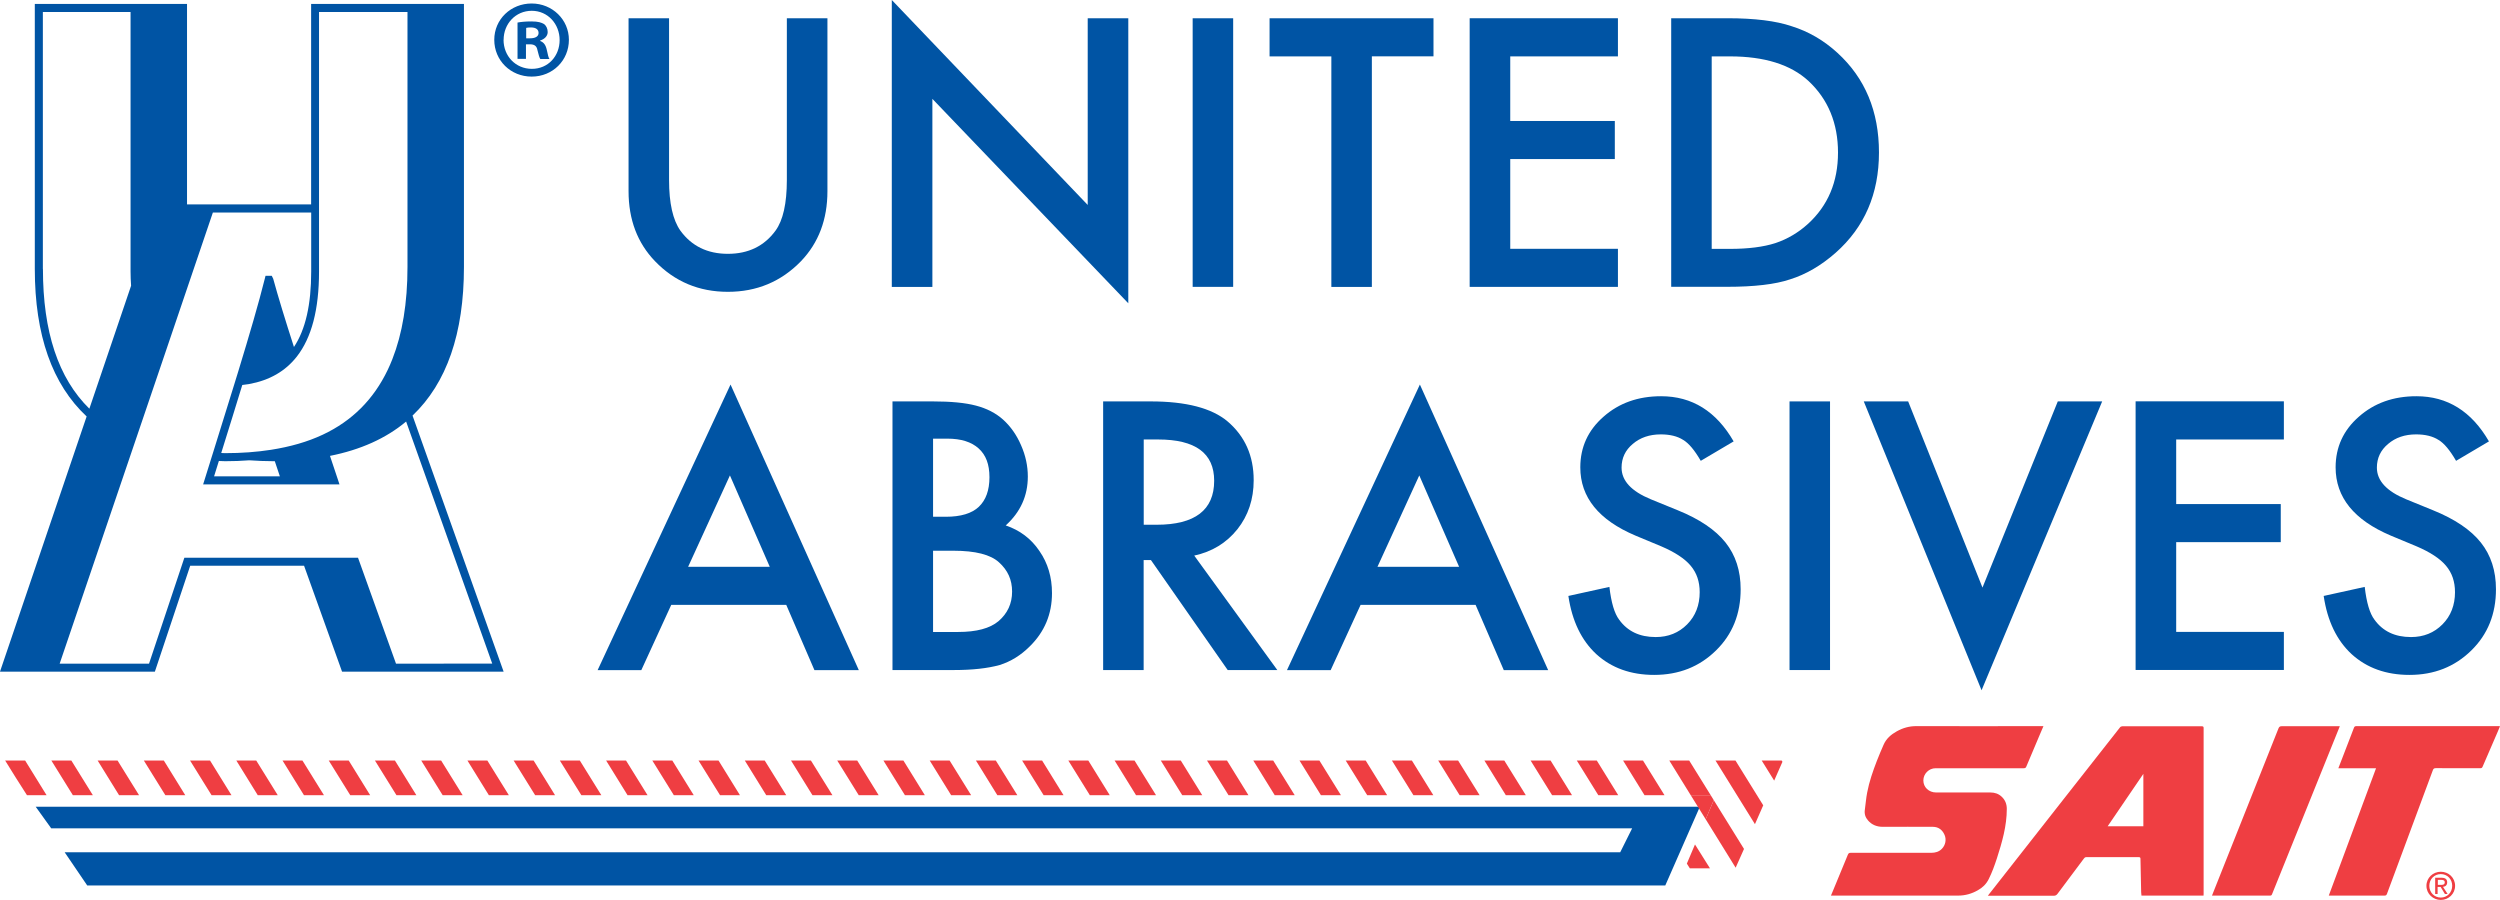
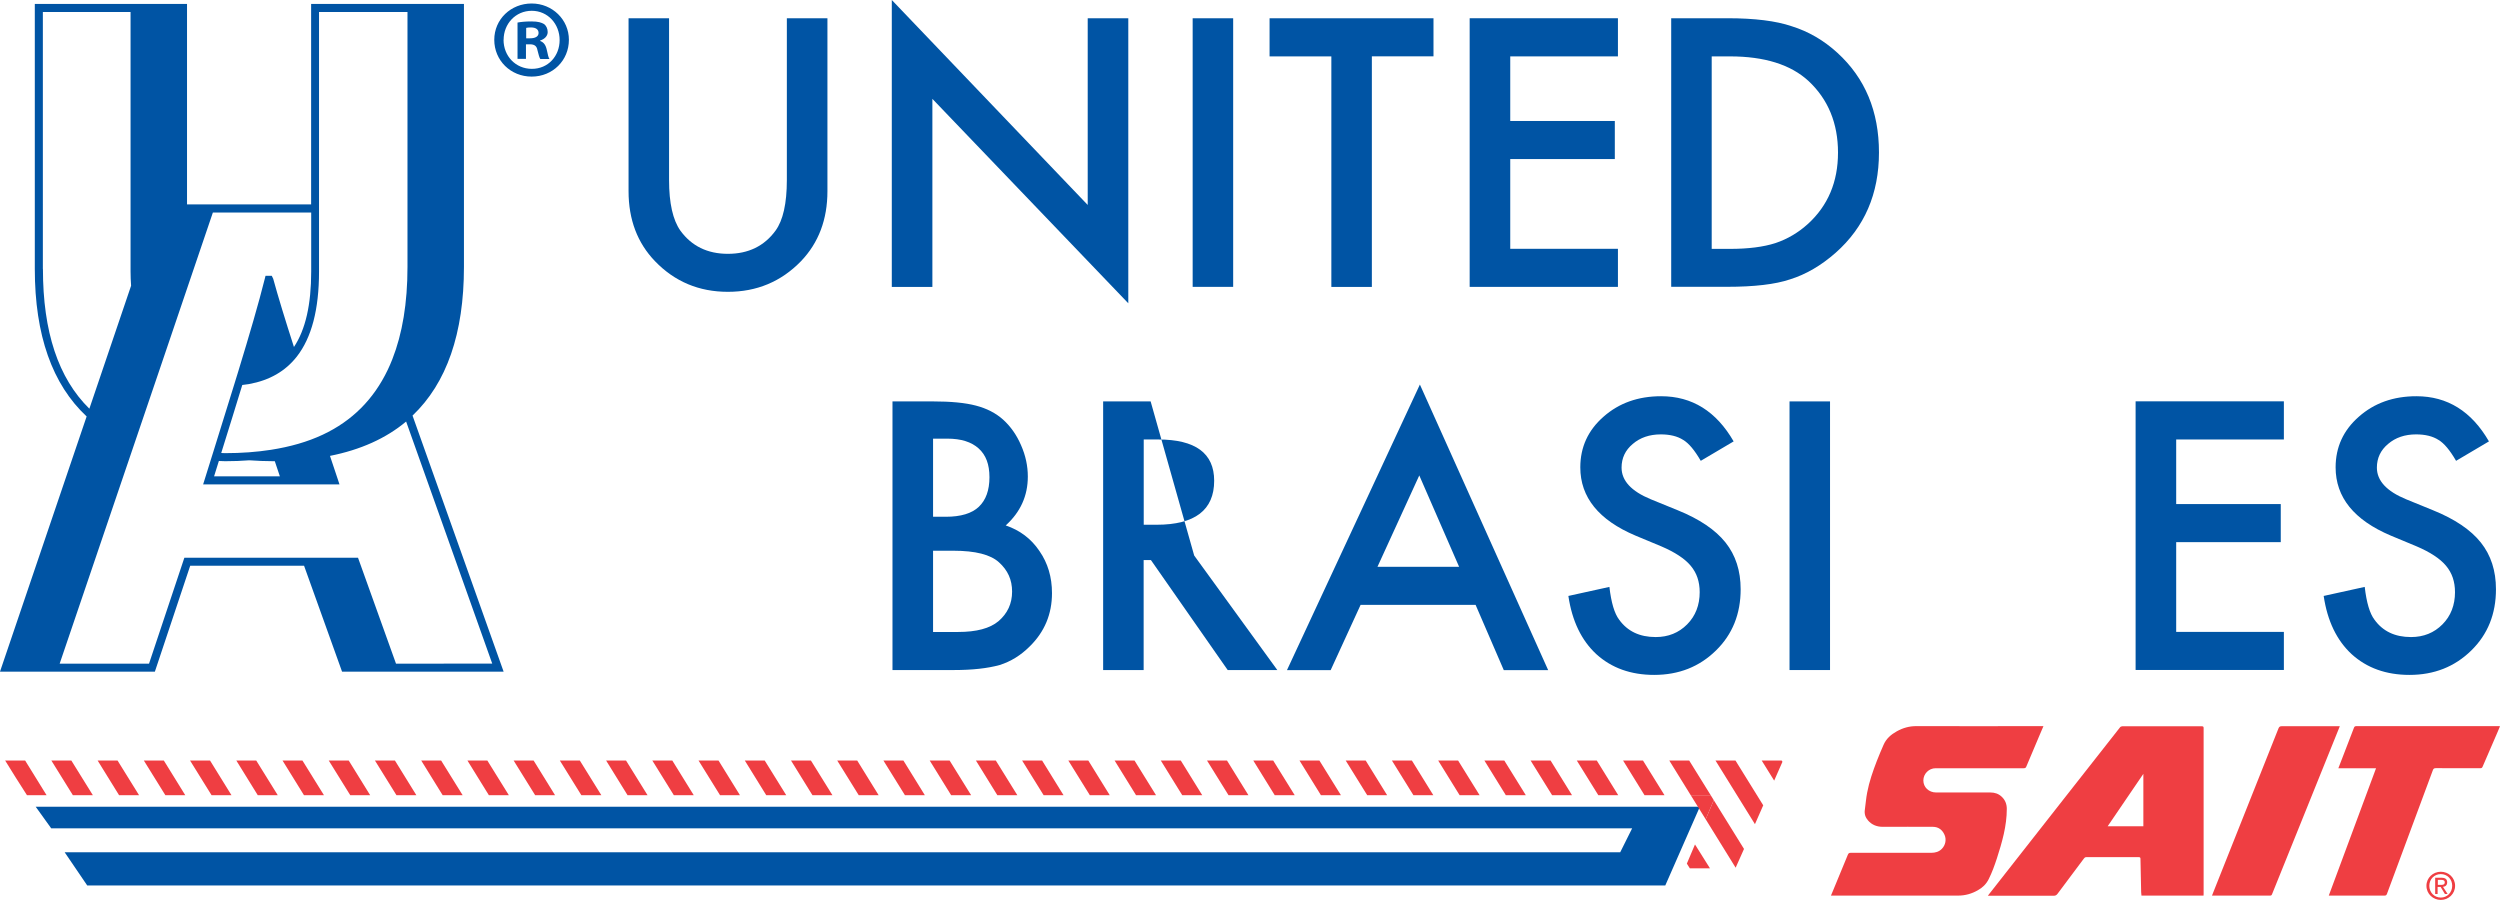
<svg xmlns="http://www.w3.org/2000/svg" id="a" width="328.97" height="118.43" viewBox="0 0 328.97 118.43">
  <defs>
    <style>.b{fill:#0054a4;}.c,.d{fill:#ef3e42;}.d{fill-rule:evenodd;}</style>
  </defs>
  <path class="b" d="m88.04,2.4v21.29c0,3.04.5,5.26,1.49,6.66,1.48,2.03,3.56,3.05,6.25,3.05s4.79-1.02,6.27-3.05c.99-1.36,1.49-3.58,1.49-6.66V2.4h5.34v22.76c0,3.72-1.16,6.79-3.48,9.21-2.61,2.69-5.82,4.03-9.62,4.03s-7-1.34-9.59-4.03c-2.32-2.41-3.48-5.48-3.48-9.21V2.4h5.34Z" />
  <path class="b" d="m117.35,37.76V0l25.78,26.97V2.4h5.34v37.51l-25.78-26.9v24.75h-5.34Z" />
  <path class="b" d="m162.27,2.4v35.35h-5.33V2.4h5.33Z" />
  <path class="b" d="m180.52,7.42v30.34h-5.33V7.42h-8.13V2.4h21.57v5.01h-8.11Z" />
  <path class="b" d="m212.9,7.42h-14.17v8.5h13.76v5.01h-13.76v11.81h14.17v5.01h-19.51V2.4h19.51v5.01Z" />
  <path class="b" d="m219.91,37.76V2.4h7.42c3.56,0,6.37.35,8.43,1.05,2.21.69,4.22,1.85,6.02,3.5,3.65,3.33,5.47,7.7,5.47,13.12s-1.9,9.83-5.7,13.19c-1.91,1.68-3.91,2.85-6,3.5-1.95.66-4.72.98-8.31.98h-7.33Zm5.33-5.01h2.4c2.4,0,4.39-.25,5.98-.76,1.59-.53,3.02-1.38,4.3-2.54,2.62-2.4,3.94-5.52,3.94-9.37s-1.3-7.02-3.89-9.43c-2.34-2.15-5.78-3.23-10.33-3.23h-2.4v25.32Z" />
-   <path class="b" d="m103.47,79.59h-15.14l-3.94,8.59h-5.75l17.49-37.58,16.88,37.58h-5.84l-3.71-8.59Zm-2.18-5.01l-5.24-12.02-5.5,12.02h10.74Z" />
  <path class="b" d="m117.44,88.17v-35.35h5.31c2.37,0,4.25.18,5.66.55,1.42.37,2.62.98,3.59,1.85.99.9,1.78,2.02,2.36,3.37.6,1.36.89,2.73.89,4.12,0,2.53-.97,4.68-2.91,6.43,1.88.64,3.36,1.76,4.44,3.37,1.1,1.59,1.65,3.43,1.65,5.54,0,2.76-.98,5.1-2.93,7.01-1.18,1.18-2.5,1.99-3.96,2.45-1.6.44-3.61.66-6.02.66h-8.08Zm5.34-20.17h1.67c1.98,0,3.44-.44,4.36-1.32.92-.88,1.39-2.17,1.39-3.88s-.47-2.93-1.42-3.79c-.95-.86-2.32-1.29-4.12-1.29h-1.88v10.28Zm0,15.16h3.3c2.41,0,4.18-.47,5.31-1.42,1.19-1.02,1.79-2.32,1.79-3.89s-.57-2.81-1.72-3.85c-1.11-1.02-3.11-1.53-5.98-1.53h-2.7v10.69Z" />
-   <path class="b" d="m157.14,73.1l10.94,15.07h-6.53l-10.1-14.47h-.96v14.47h-5.33v-35.35h6.25c4.67,0,8.04.88,10.12,2.63,2.29,1.95,3.44,4.53,3.44,7.74,0,2.5-.72,4.66-2.15,6.46-1.44,1.8-3.33,2.95-5.68,3.46Zm-6.64-4.05h1.69c5.05,0,7.58-1.93,7.58-5.79,0-3.62-2.46-5.43-7.37-5.43h-1.9v11.22Z" />
+   <path class="b" d="m157.14,73.1l10.94,15.07h-6.53l-10.1-14.47h-.96v14.47h-5.33v-35.35h6.25Zm-6.64-4.05h1.69c5.05,0,7.58-1.93,7.58-5.79,0-3.62-2.46-5.43-7.37-5.43h-1.9v11.22Z" />
  <path class="b" d="m194.17,79.59h-15.13l-3.94,8.59h-5.75l17.49-37.58,16.88,37.58h-5.84l-3.71-8.59Zm-2.17-5.01l-5.24-12.02-5.5,12.02h10.74Z" />
  <path class="b" d="m228.13,58.08l-4.33,2.56c-.81-1.4-1.58-2.32-2.31-2.75-.76-.49-1.75-.73-2.95-.73-1.48,0-2.71.42-3.69,1.26-.98.82-1.47,1.86-1.47,3.11,0,1.73,1.28,3.11,3.85,4.17l3.53,1.44c2.87,1.16,4.97,2.58,6.3,4.25s1.99,3.72,1.99,6.15c0,3.25-1.08,5.94-3.25,8.06-2.18,2.14-4.89,3.21-8.13,3.21-3.07,0-5.6-.91-7.6-2.72-1.97-1.82-3.2-4.37-3.69-7.67l5.4-1.19c.24,2.08.67,3.51,1.28,4.31,1.1,1.53,2.7,2.29,4.81,2.29,1.66,0,3.04-.56,4.14-1.67,1.1-1.11,1.65-2.53,1.65-4.24,0-.69-.1-1.32-.29-1.89-.19-.57-.49-1.1-.89-1.58s-.93-.93-1.57-1.35c-.64-.42-1.4-.82-2.29-1.2l-3.41-1.42c-4.84-2.05-7.26-5.04-7.26-8.98,0-2.66,1.02-4.88,3.05-6.66,2.03-1.8,4.56-2.7,7.58-2.7,4.08,0,7.26,1.98,9.55,5.95Z" />
  <path class="b" d="m240.81,52.82v35.35h-5.33v-35.35h5.33Z" />
-   <path class="b" d="m251.09,52.82l9.78,24.5,9.91-24.5h5.84l-15.87,38.01-15.5-38.01h5.84Z" />
  <path class="b" d="m300.53,57.83h-14.17v8.5h13.76v5.01h-13.76v11.81h14.17v5.01h-19.51v-35.35h19.51v5.01Z" />
  <path class="b" d="m327.52,58.08l-4.33,2.56c-.81-1.4-1.58-2.32-2.31-2.75-.76-.49-1.75-.73-2.95-.73-1.48,0-2.71.42-3.69,1.26-.98.82-1.47,1.86-1.47,3.11,0,1.73,1.28,3.11,3.85,4.17l3.53,1.44c2.87,1.16,4.97,2.58,6.3,4.25s1.99,3.72,1.99,6.15c0,3.25-1.08,5.94-3.25,8.06-2.18,2.14-4.89,3.21-8.13,3.21-3.07,0-5.6-.91-7.6-2.72-1.97-1.82-3.2-4.37-3.69-7.67l5.4-1.19c.24,2.08.67,3.51,1.28,4.31,1.1,1.53,2.7,2.29,4.81,2.29,1.66,0,3.04-.56,4.14-1.67,1.1-1.11,1.65-2.53,1.65-4.24,0-.69-.1-1.32-.29-1.89-.19-.57-.49-1.1-.89-1.58s-.93-.93-1.57-1.35c-.64-.42-1.4-.82-2.29-1.2l-3.41-1.42c-4.84-2.05-7.26-5.04-7.26-8.98,0-2.66,1.02-4.88,3.05-6.66,2.03-1.8,4.56-2.7,7.58-2.7,4.08,0,7.26,1.98,9.55,5.95Z" />
  <path class="b" d="m54.28,54.69c4.49-4.27,6.77-10.79,6.77-19.57V.52h-20.11v26.38h-16.33V.52H4.58v34.86c0,8.73,2.3,15.2,6.82,19.42L0,88.38h20.38l4.65-13.94h14.98l5,13.94h21.26l-11.98-33.68ZM42,1.58h11.62v33.55c0,4.75-.67,8.77-1.99,12.13-.19.49-.4.97-.62,1.43-1.85,3.86-4.68,6.7-8.54,8.51-2,.94-4.27,1.59-6.82,1.99-1.87.29-3.87.44-6.03.44-.17,0-.33-.01-.51-.02.98-3.15,1.92-6.15,2.77-8.95.3-.04.6-.07.88-.12,2.7-.49,4.79-1.69,6.3-3.62,1.95-2.5,2.92-6.22,2.92-11.2V1.58Zm-5.17,61.1h-8.66l.43-1.38c.07-.22.13-.43.2-.64.28,0,.55.03.83.03,1.1,0,2.15-.04,3.18-.12,1.03.07,2.09.12,3.19.12.06,0,.11,0,.16,0,.22.65.44,1.32.67,2Zm-4.49-13.46s0,0,0,0c0,0,0,0,0,0,0,0,0,0,0,0Zm-26.7-13.83V1.58h11.54v34.14c0,.66.03,1.27.07,1.88l-5.49,16.18c-4.09-4.02-6.11-10.12-6.11-18.39Zm52.75,51.94h-6.28l-5-13.94h-22.85l-4.65,13.94H7.85l9.74-28.67.33-.97,3.34-9.83,3.43-10.11,3.32-9.78h12.94v7.76c0,4.36-.75,7.64-2.27,9.93-1.17-3.63-2.07-6.57-2.73-8.98l-.19-.39h-.82l-.1.4c-.79,3.17-2.01,7.34-3.49,12.19-.19.62-.38,1.24-.58,1.88-.85,2.76-1.77,5.72-2.74,8.82-.11.35-.22.7-.33,1.05-.04.12-.08.24-.11.36l-.86,2.75h17.94l-.23-.7c-.35-1.05-.69-2.06-1.02-3.05,4.02-.8,7.37-2.3,10.02-4.52l11.33,31.85h-6.37Z" />
  <path class="d" d="m261.59,117.85c.5-.64.96-1.23,1.42-1.81,2.97-3.79,5.95-7.58,8.92-11.37,2.34-2.99,4.69-5.98,7.04-8.96.06-.08.19-.14.29-.14,3.49,0,6.98,0,10.47,0,.2,0,.24.06.24.25,0,7.27,0,14.54,0,21.8,0,.07,0,.14-.01.23h-8.17c-.01-.15-.03-.3-.04-.45-.03-1.46-.07-2.92-.09-4.38,0-.17-.05-.23-.23-.23-2.3,0-4.6,0-6.9,0-.16,0-.24.08-.32.19-1.16,1.55-2.32,3.09-3.47,4.64-.14.18-.27.25-.51.25-2.79,0-5.57,0-8.36,0h-.29Zm20.45-16.02c-1.58,2.32-3.13,4.59-4.7,6.9h4.7v-6.9Z" />
  <path class="d" d="m268.89,95.56c-.17.4-.32.76-.48,1.12-.59,1.4-1.18,2.79-1.77,4.19-.07.17-.16.22-.34.22-3.86,0-7.73,0-11.6,0-.88,0-1.61.73-1.61,1.61,0,.89.72,1.58,1.68,1.58,2.38,0,4.76,0,7.14,0,.56,0,1.06.16,1.47.54.47.43.69.97.69,1.62,0,2.25-.62,4.38-1.3,6.5-.31.94-.64,1.87-1.09,2.76-.32.64-.8,1.1-1.41,1.44-.8.46-1.66.71-2.6.71-5.47,0-10.95,0-16.42,0h-.32c.13-.31.24-.58.36-.86.63-1.51,1.26-3.02,1.87-4.53.08-.19.18-.24.38-.24,3.53,0,7.05,0,10.58,0,.54,0,1.03-.13,1.42-.54.46-.48.61-1.2.34-1.82-.29-.66-.8-1.06-1.54-1.06-2.2-.02-4.39,0-6.59,0-.76,0-1.43-.25-1.94-.84-.35-.4-.5-.86-.42-1.4.11-.76.16-1.53.31-2.28.27-1.43.75-2.8,1.27-4.15.27-.71.58-1.41.88-2.11.35-.82.99-1.37,1.75-1.79.81-.45,1.66-.69,2.6-.68,5.45.02,10.9,0,16.36,0h.32Z" />
  <path class="d" d="m328.97,95.57c-.13.32-.26.61-.38.9-.64,1.47-1.28,2.95-1.91,4.42-.07.15-.14.2-.31.2-1.95,0-3.89,0-5.84-.01-.23,0-.33.07-.4.28-2.01,5.42-4.02,10.84-6.03,16.25-.06.17-.14.24-.32.24-2.36,0-4.72,0-7.08,0h-.26c2.08-5.59,4.14-11.16,6.22-16.76h-4.96c.2-.53.39-1.01.58-1.5.49-1.27.98-2.54,1.47-3.82.06-.16.14-.22.32-.22,6.22,0,12.45,0,18.67,0,.06,0,.13,0,.22.01Z" />
  <path class="d" d="m291.07,117.85c.27-.69.53-1.34.79-1.99,2.65-6.67,5.31-13.34,7.96-20.01.09-.22.2-.29.43-.29,2.44,0,4.88,0,7.32,0h.32c-.06.14-.1.25-.14.35-2.92,7.25-5.85,14.5-8.77,21.74-.05.13-.1.2-.26.2-2.49,0-4.98,0-7.47,0-.04,0-.09,0-.17,0Z" />
  <path class="c" d="m319.67,116.56c0-.88.66-1.54,1.51-1.54s1.5.66,1.5,1.54-.66,1.55-1.5,1.55-1.51-.66-1.51-1.55Zm1.51,1.86c1.01,0,1.88-.79,1.88-1.86s-.86-1.85-1.88-1.85-1.89.79-1.89,1.85.87,1.86,1.89,1.86Zm-.39-1.71h.37l.56.93h.36l-.61-.94c.31-.04.55-.21.55-.59,0-.42-.25-.61-.76-.61h-.82v2.14h.32v-.93Zm0-.27v-.66h.44c.23,0,.47.05.47.31,0,.33-.25.35-.52.35h-.39Z" />
  <polygon class="b" points="4.7 106.16 6.74 109 214.77 109 213.2 112.15 8.51 112.15 11.48 116.52 219.13 116.52 223.68 106.16 4.7 106.16" />
  <polygon class="c" points="234.55 100.24 234.45 100.08 231.82 100.08 233.46 102.72 234.55 100.24" />
  <polygon class="c" points="224.45 107.81 225.51 105.29 225.11 104.64 222.48 104.64 224.45 107.81" />
  <polygon class="c" points="224.45 107.81 228.39 114.18 229.49 111.71 225.51 105.29 224.45 107.81" />
  <polygon class="c" points="225.11 104.64 222.28 100.08 219.66 100.08 222.48 104.64 225.11 104.64" />
  <polygon class="c" points="201.41 100.08 204.24 104.64 206.86 104.64 204.04 100.08 201.41 100.08" />
  <polygon class="c" points=".68 100.08 2.04 102.27 3.55 104.64 6.13 104.64 3.31 100.08 .68 100.08" />
  <polygon class="c" points="177.08 100.08 179.91 104.64 182.53 104.64 179.71 100.08 177.08 100.08" />
  <polygon class="c" points="171 100.08 173.82 104.64 176.45 104.64 173.62 100.08 171 100.08" />
  <polygon class="c" points="164.92 100.08 167.74 104.64 170.37 104.64 167.54 100.08 164.92 100.08" />
  <polygon class="c" points="152.75 100.08 155.57 104.64 158.2 104.64 155.38 100.08 152.75 100.08" />
  <polygon class="c" points="146.67 100.08 149.49 104.64 152.12 104.64 149.29 100.08 146.67 100.08" />
  <polygon class="c" points="140.58 100.08 143.41 104.64 146.03 104.64 143.21 100.08 140.58 100.08" />
  <polygon class="c" points="134.5 100.08 137.33 104.64 139.95 104.64 137.13 100.08 134.5 100.08" />
  <polygon class="c" points="128.42 100.08 131.24 104.64 133.87 104.64 131.04 100.08 128.42 100.08" />
  <polygon class="c" points="122.34 100.08 125.16 104.64 127.79 104.64 124.96 100.08 122.34 100.08" />
  <polygon class="c" points="116.25 100.08 119.08 104.64 121.7 104.64 118.88 100.08 116.25 100.08" />
  <polygon class="c" points="110.17 100.08 113 104.64 115.62 104.64 112.8 100.08 110.17 100.08" />
  <polygon class="c" points="104.09 100.08 106.91 104.64 109.54 104.64 106.71 100.08 104.09 100.08" />
  <polygon class="c" points="98.01 100.08 100.83 104.64 103.46 104.64 100.63 100.08 98.01 100.08" />
  <polygon class="c" points="91.92 100.08 94.75 104.64 97.37 104.64 94.55 100.08 91.92 100.08" />
  <polygon class="c" points="85.84 100.08 88.67 104.64 91.29 104.64 88.47 100.08 85.84 100.08" />
  <polygon class="c" points="79.76 100.08 82.58 104.64 85.21 104.64 82.38 100.08 79.76 100.08" />
  <polygon class="c" points="73.67 100.08 76.5 104.64 79.13 104.64 76.3 100.08 73.67 100.08" />
  <polygon class="c" points="67.59 100.08 70.42 104.64 73.04 104.64 70.22 100.08 67.59 100.08" />
  <polygon class="c" points="61.51 100.08 64.33 104.64 66.96 104.64 64.13 100.08 61.51 100.08" />
  <polygon class="c" points="55.43 100.08 58.25 104.64 60.88 104.64 58.05 100.08 55.43 100.08" />
  <polygon class="c" points="49.34 100.08 52.17 104.64 54.79 104.64 51.97 100.08 49.34 100.08" />
  <polygon class="c" points="43.26 100.08 46.09 104.64 48.71 104.64 45.89 100.08 43.26 100.08" />
  <polygon class="c" points="37.18 100.08 40 104.64 42.63 104.64 39.8 100.08 37.18 100.08" />
  <polygon class="c" points="31.1 100.08 33.92 104.64 36.55 104.64 33.72 100.08 31.1 100.08" />
  <polygon class="c" points="25.01 100.08 27.84 104.64 30.46 104.64 27.64 100.08 25.01 100.08" />
  <polygon class="c" points="18.93 100.08 21.76 104.64 24.38 104.64 21.56 100.08 18.93 100.08" />
  <polygon class="c" points="12.85 100.08 15.67 104.64 18.3 104.64 15.47 100.08 12.85 100.08" />
  <polygon class="c" points="6.76 100.08 9.59 104.64 12.22 104.64 9.39 100.08 6.76 100.08" />
  <polygon class="c" points="223.04 111.12 221.97 113.64 222.36 114.26 224.32 114.26 225.01 114.26 223.04 111.12" />
  <polygon class="c" points="216.2 100.08 213.58 100.08 216.4 104.64 219.03 104.64 216.2 100.08" />
  <polygon class="c" points="226.33 100.08 225.74 100.08 230.93 108.45 232.02 105.97 228.37 100.08 226.33 100.08" />
  <polygon class="c" points="183.16 100.08 185.99 104.64 188.61 104.64 185.79 100.08 183.16 100.08" />
  <polygon class="c" points="158.83 100.08 161.66 104.64 164.28 104.64 161.46 100.08 158.83 100.08" />
  <polygon class="c" points="195.33 100.08 198.15 104.64 200.78 104.64 197.95 100.08 195.33 100.08" />
  <polygon class="c" points="207.49 100.08 210.32 104.64 212.94 104.64 210.12 100.08 207.49 100.08" />
  <polygon class="c" points="189.25 100.08 192.07 104.64 194.7 104.64 191.87 100.08 189.25 100.08" />
  <path class="b" d="m74.86,5.24c0,2.71-2.13,4.84-4.9,4.84s-4.92-2.13-4.92-4.84,2.19-4.78,4.92-4.78,4.9,2.13,4.9,4.78Zm-8.6,0c0,2.13,1.58,3.82,3.73,3.82s3.65-1.69,3.65-3.79-1.54-3.85-3.67-3.85-3.7,1.72-3.7,3.82Zm2.95,2.51h-1.11V2.97c.44-.09,1.05-.15,1.84-.15.9,0,1.31.15,1.66.35.26.2.47.58.47,1.05,0,.52-.41.93-.99,1.11v.06c.47.18.73.52.87,1.17.15.73.23,1.02.35,1.2h-1.2c-.14-.18-.23-.61-.38-1.17-.09-.52-.38-.76-.99-.76h-.52v1.92Zm.03-2.71h.52c.61,0,1.11-.2,1.11-.7,0-.44-.32-.73-1.02-.73-.29,0-.5.03-.61.06v1.37Z" />
</svg>